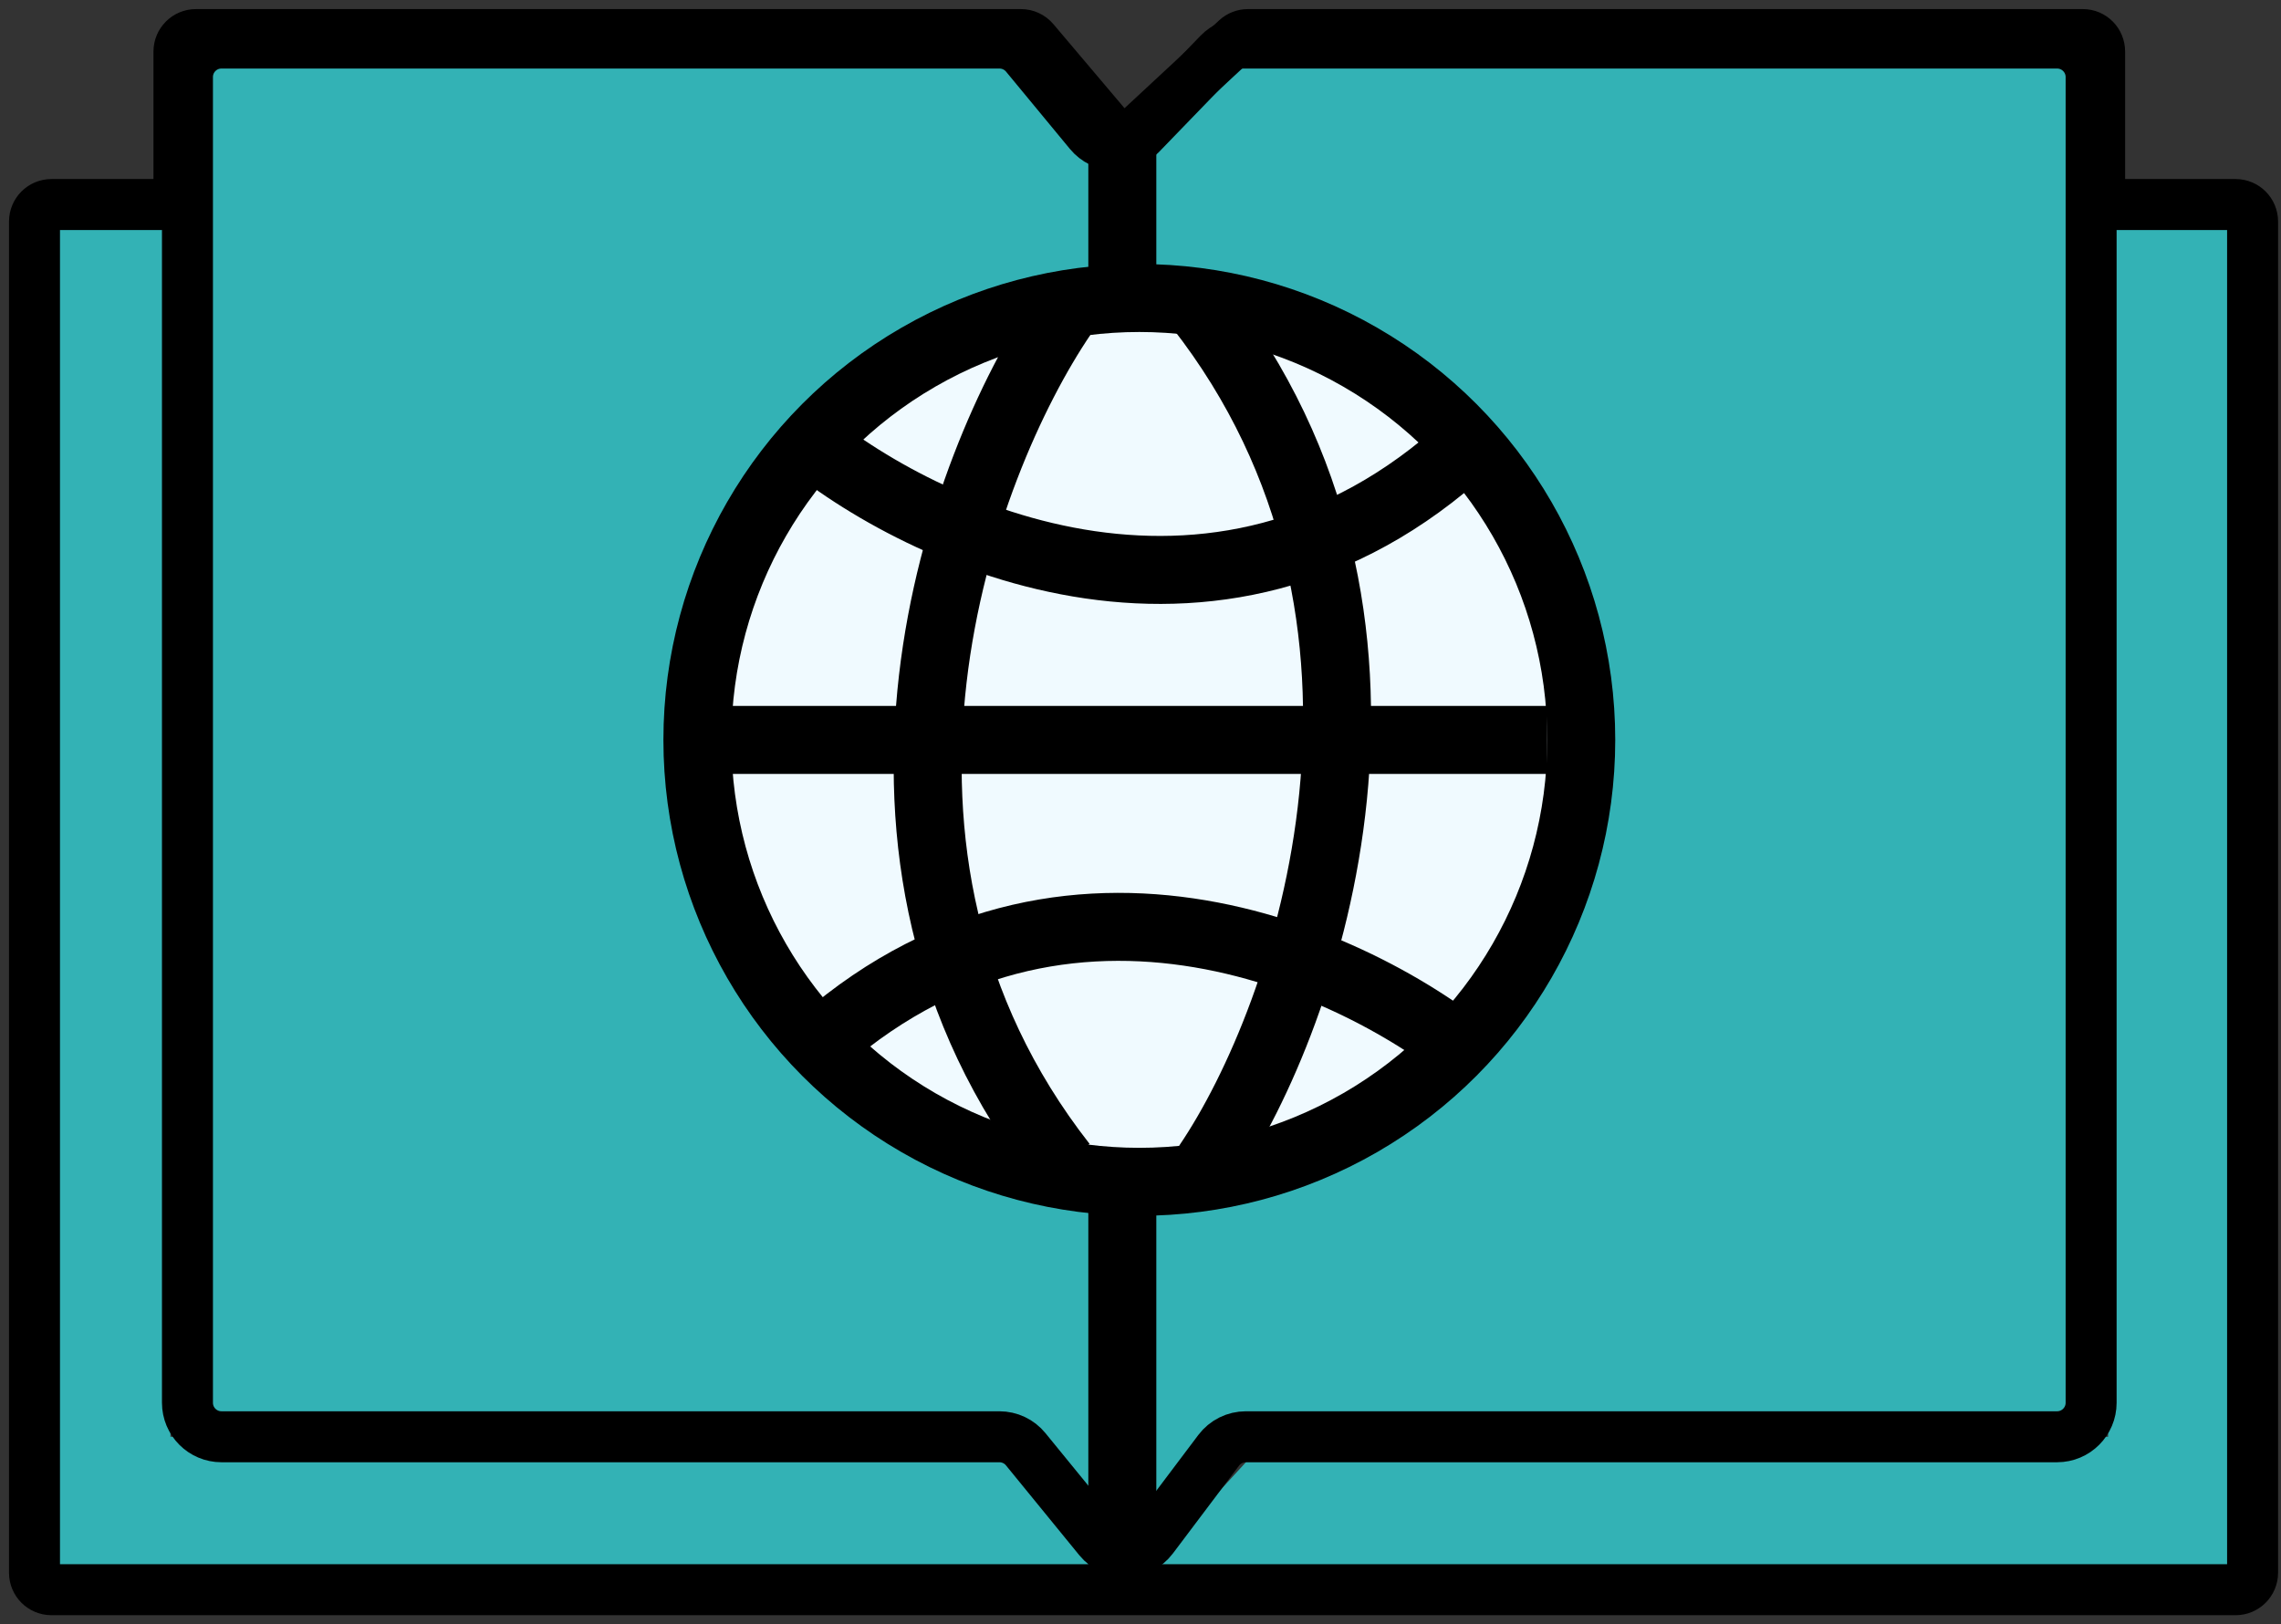
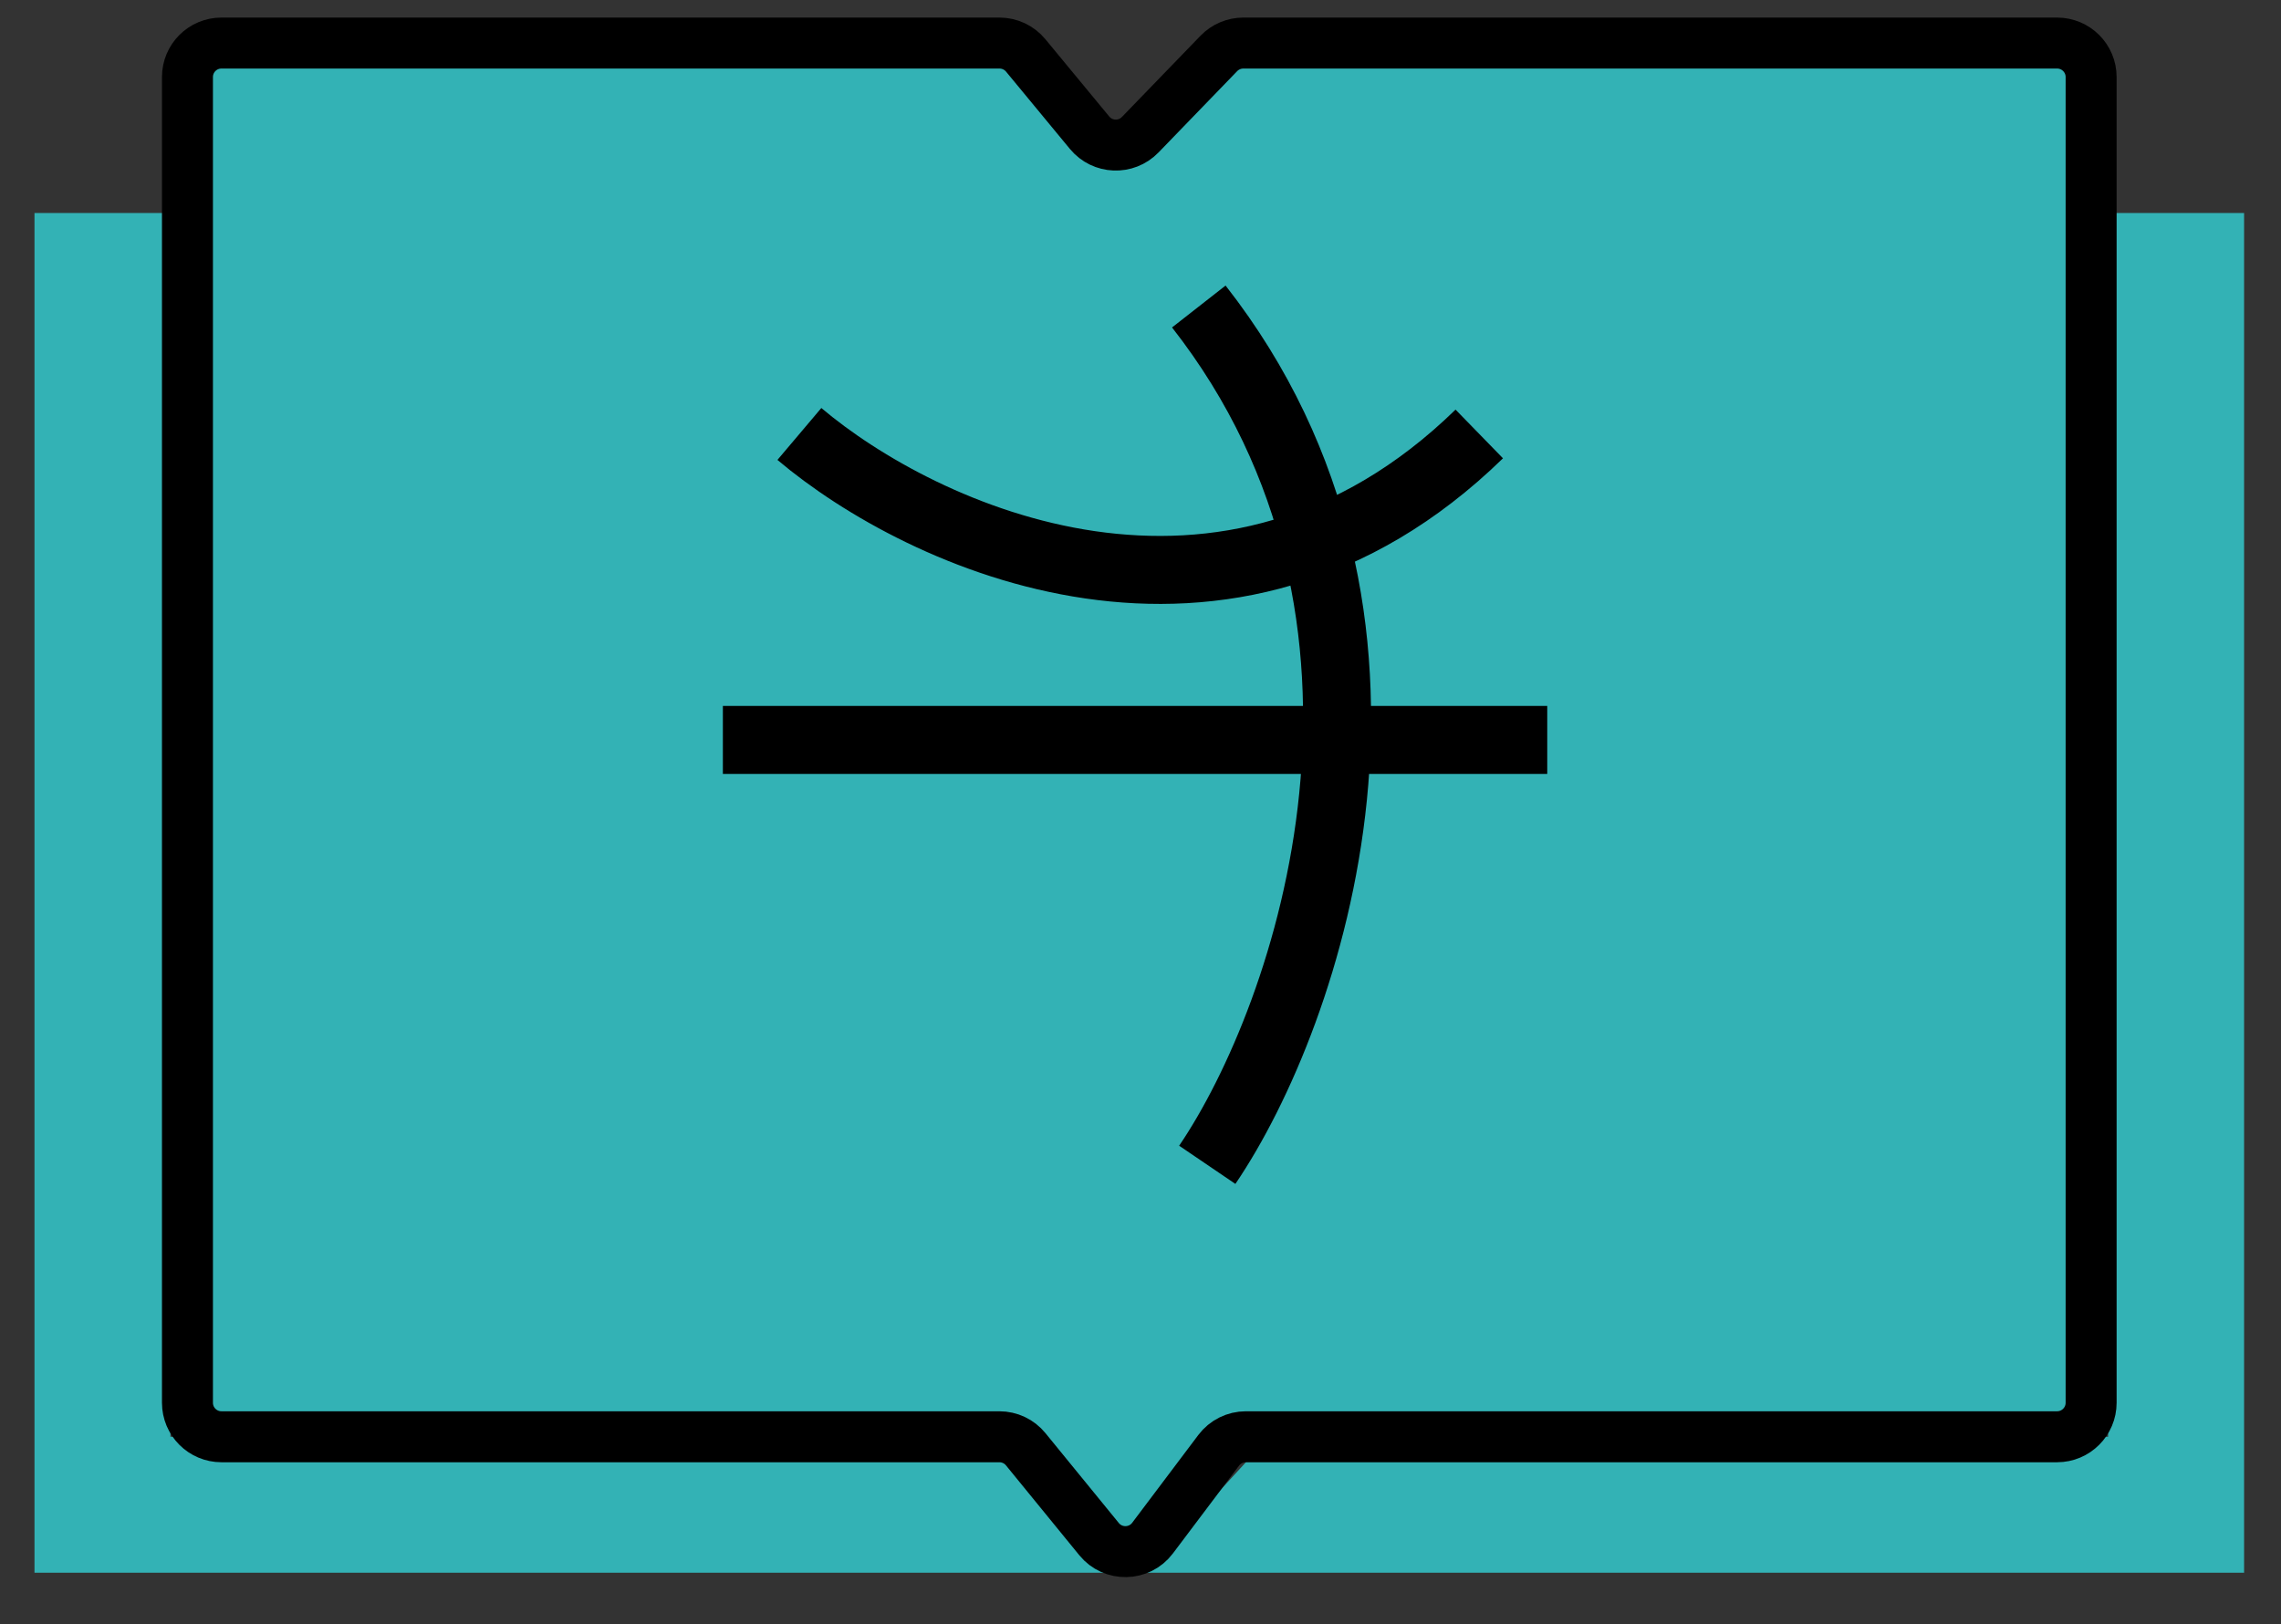
<svg xmlns="http://www.w3.org/2000/svg" width="66" height="47" viewBox="0 0 66 47" fill="none">
  <rect x="0" y="0" width="66" height="47" fill="#333333" stroke="none" />
  <path fill-rule="evenodd" clip-rule="evenodd" d="M0.998 6.164H4.932V41.574L29.758 41.574L33.113 45.508L4.932 45.508V45.508H0.998V6.164ZM60.997 41.574H36.727L33.113 45.508H60.997V45.508H64.932V6.164H60.997V41.574Z" fill="#33B2B5" />
  <path d="M28.92 1.246H6.407C5.864 1.246 5.424 1.686 5.424 2.229V40.59C5.424 41.133 5.864 41.574 6.407 41.574H28.916C29.212 41.574 29.492 41.706 29.678 41.935L31.801 44.536C32.205 45.031 32.965 45.016 33.349 44.506L35.263 41.965C35.449 41.719 35.74 41.574 36.049 41.574H59.522C60.065 41.574 60.506 41.133 60.506 40.59V2.229C60.506 1.686 60.065 1.246 59.522 1.246H35.975C35.709 1.246 35.454 1.354 35.268 1.545L32.992 3.898C32.584 4.32 31.9 4.293 31.527 3.841L29.678 1.603C29.491 1.377 29.213 1.246 28.92 1.246Z" fill="#33B2B5" stroke="black" stroke-width="1.475" />
-   <path d="M32.474 3.705L32.474 45.508" stroke="black" stroke-width="1.967" />
-   <path d="M4.687 5.918H1.49C1.218 5.918 0.998 6.138 0.998 6.41V45.508C0.998 45.78 1.218 46 1.49 46H64.687C64.958 46 65.178 45.78 65.178 45.508V6.41C65.178 6.138 64.958 5.918 64.687 5.918H61.244C60.972 5.918 60.752 5.698 60.752 5.426V1.492C60.752 1.22 60.538 1 60.266 1H36.109C35.985 1 35.865 1.047 35.775 1.131L32.851 3.846C32.645 4.037 32.322 4.018 32.141 3.804L29.916 1.174C29.822 1.064 29.685 1 29.54 1H5.67C5.399 1 5.178 1.22 5.178 1.492V5.426C5.178 5.698 4.958 5.918 4.687 5.918Z" stroke="black" stroke-width="1.475" />
-   <circle cx="32.966" cy="21.41" r="12.787" fill="#F0FAFF" stroke="black" stroke-width="1.967" />
  <path d="M20.916 21.41H44.769M34.932 33.705C37.883 29.36 41.769 17.918 34.687 8.869" stroke="black" stroke-width="1.967" />
-   <path d="M30.752 9.115C27.801 13.459 23.67 24.656 30.752 33.705" stroke="black" stroke-width="1.967" />
  <path d="M23.13 12.557C26.64 15.526 35.489 19.683 42.802 12.557" stroke="black" stroke-width="1.967" />
-   <path d="M42.801 30.754C39.291 27.785 30.441 23.628 23.129 30.754" stroke="black" stroke-width="1.967" />
</svg>